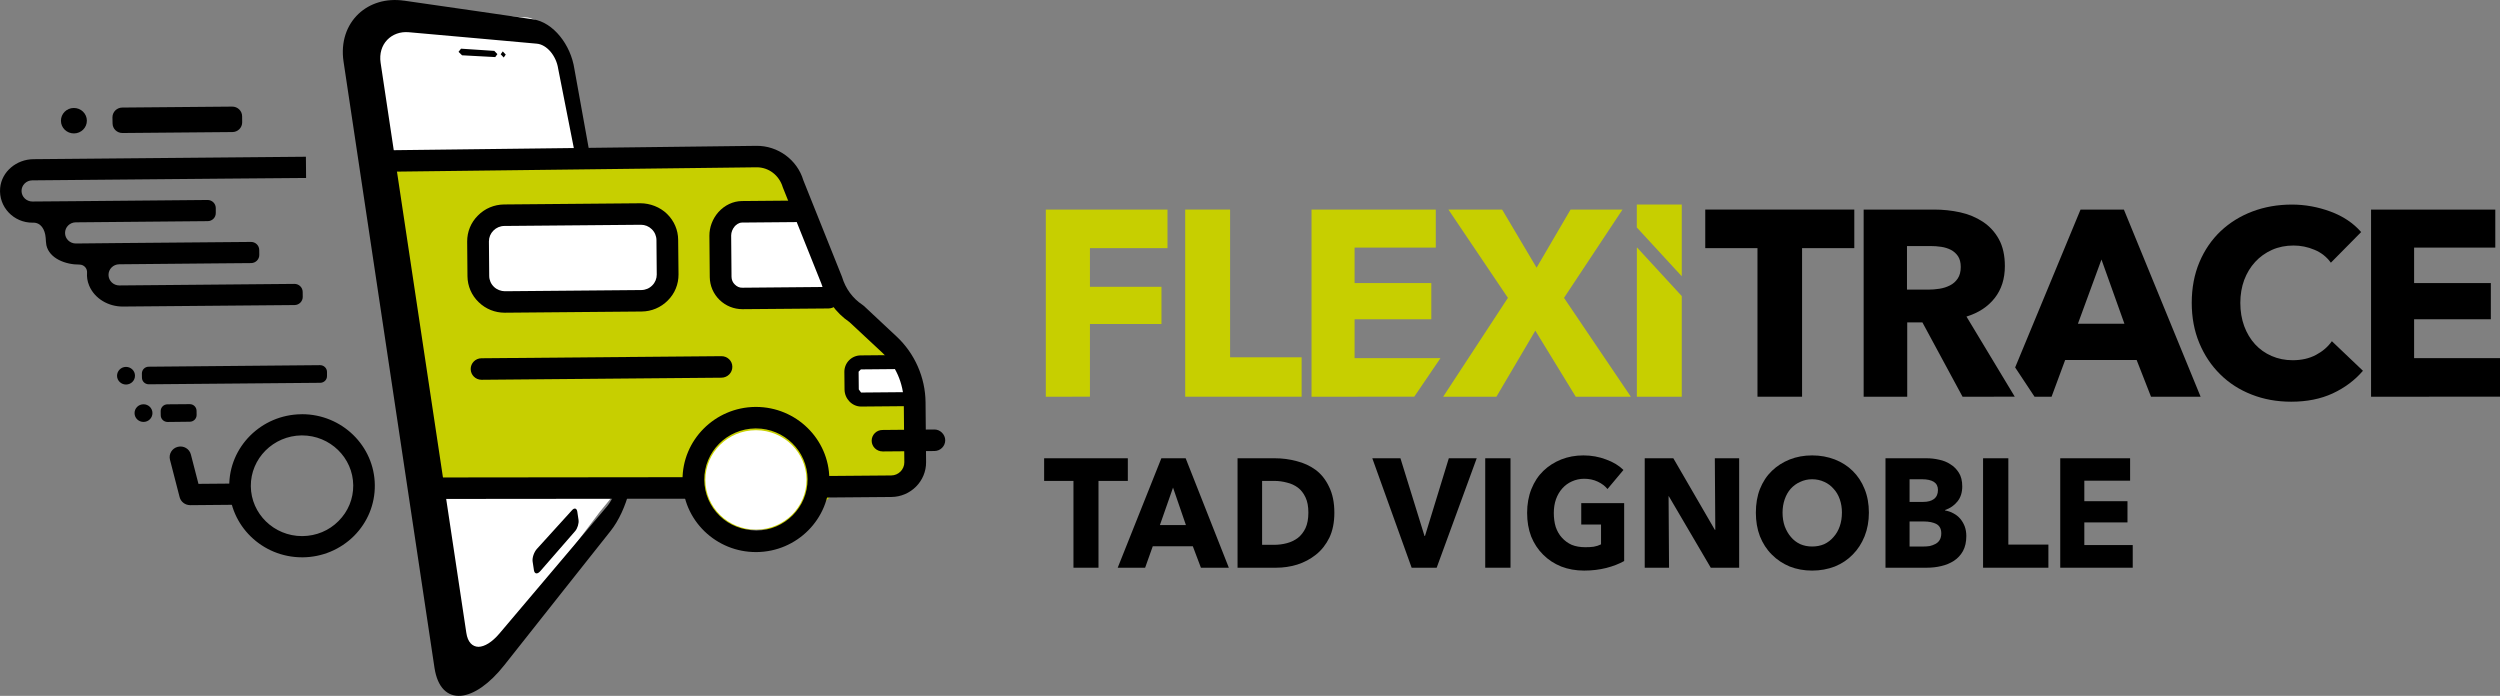
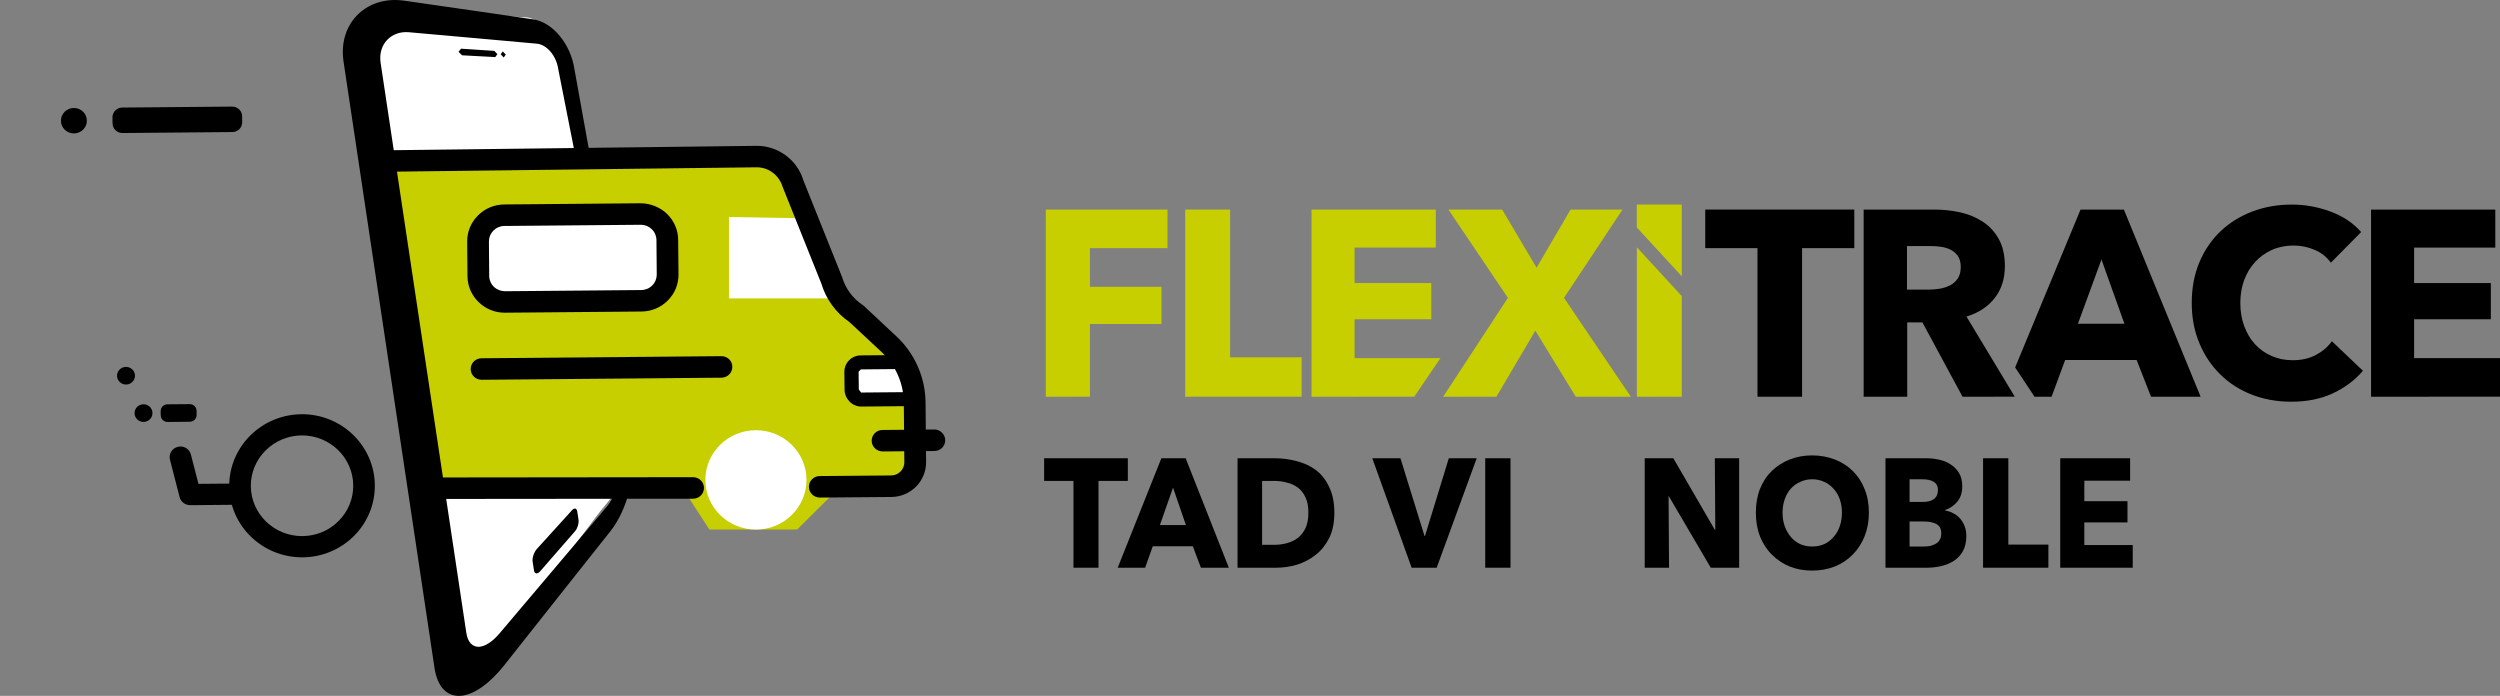
<svg xmlns="http://www.w3.org/2000/svg" xmlns:ns1="http://www.inkscape.org/namespaces/inkscape" xmlns:ns2="http://sodipodi.sourceforge.net/DTD/sodipodi-0.dtd" width="196.268mm" height="54.629mm" viewBox="0 0 196.268 54.629" version="1.1" id="svg159445" ns1:version="1.1 (c68e22c387, 2021-05-23)" ns2:docname="FlexiTrace Vignoble.svg">
  <rect x="0" y="0" width="196.268" height="54.629" fill="#808080" stroke="none" />
  <ns2:namedview id="namedview159447" pagecolor="#ffffff" bordercolor="#666666" borderopacity="1.0" ns1:pageshadow="2" ns1:pageopacity="0.0" ns1:pagecheckerboard="0" ns1:document-units="mm" showgrid="false" ns1:zoom="1.5215769" ns1:cx="329.26368" ns1:cy="117.31251" ns1:window-width="1920" ns1:window-height="991" ns1:window-x="-9" ns1:window-y="1341" ns1:window-maximized="1" ns1:current-layer="layer1" />
  <defs id="defs159442">
    <clipPath id="clip2100">
      <path d="m 1993,1921 h 518 v 270.18 h -518 z m 0,0" id="path52586" />
    </clipPath>
  </defs>
  <g ns1:label="Calque 1" ns1:groupmode="layer" id="layer1" transform="translate(-3.091,-113.135)">
    <g id="g162656" transform="matrix(1.17,0,0,1.17,-9.07,-26.928)">
      <path style="fill:#000000;fill-opacity:1;fill-rule:nonzero;stroke:none;stroke-width:1.024" d="m 15.343,126.957 c -0.48,0.003 -0.864,0.392 -0.86,0.864 0.004,0.472 0.396,0.848 0.876,0.844 0.48,-0.003 0.868,-0.388 0.864,-0.86 -0.004,-0.472 -0.396,-0.852 -0.88,-0.848" id="path76261" />
      <path style="fill:#000000;fill-opacity:1;fill-rule:nonzero;stroke:none;stroke-width:1.024" d="m 18.847,144.33 c -0.336,0.003 -0.6,0.272 -0.6,0.6 0.004,0.324 0.276,0.588 0.608,0.584 0.332,-0.003 0.6,-0.268 0.596,-0.596 0,-0.328 -0.272,-0.588 -0.604,-0.588" id="path76263" />
      <path style="fill:#000000;fill-opacity:1;fill-rule:nonzero;stroke:none;stroke-width:1.024" d="m 23.151,153.607 c -0.332,0 -0.62,-0.22 -0.704,-0.536 L 21.799,150.559 c -0.096,-0.38 0.136,-0.768 0.524,-0.864 0.388,-0.1 0.784,0.132 0.88,0.516 l 0.508,1.968 2.704,-0.023 h 0.008 c 0.396,0 0.72,0.316 0.724,0.704 0.004,0.396 -0.32,0.716 -0.72,0.72 l -3.272,0.029 z m 0,0" id="path76265" />
      <path style="fill:#000000;fill-opacity:1;fill-rule:nonzero;stroke:none;stroke-width:1.024" d="m 30.66,157.108 c -2.672,0 -4.86,-2.124 -4.884,-4.76 -0.024,-2.644 2.148,-4.816 4.84,-4.84 l 0.044,-0.003 c 2.676,0 4.86,2.128 4.884,4.76 0.012,1.284 -0.484,2.492 -1.396,3.408 -0.916,0.912 -2.14,1.424 -3.444,1.436 h -0.044 m 0,-8.181 h -0.028 c -1.896,0.02 -3.424,1.548 -3.408,3.408 0.016,1.852 1.556,3.348 3.436,3.348 h 0.032 c 0.916,-0.009 1.78,-0.364 2.42,-1.012 0.644,-0.644 0.992,-1.492 0.984,-2.396 -0.016,-1.852 -1.556,-3.348 -3.436,-3.348" id="path76267" />
-       <path style="fill:#000000;fill-opacity:1;fill-rule:nonzero;stroke:none;stroke-width:1.024" d="m 30.92,130.229 -5.364,0.048 -4.516,0.04 -8.401,0.076 c -1.132,0.009 -2.136,0.828 -2.236,1.936 -0.112,1.272 0.912,2.336 2.18,2.324 0.56,-0.029 0.832,0.464 0.876,1.016 0.016,0.172 0.016,0.352 0.048,0.5 0.2,0.888 1.288,1.304 2.216,1.296 0.304,0 0.536,0.252 0.512,0.548 -0.02,0.276 0.016,0.564 0.144,0.868 0.372,0.88 1.3,1.408 2.268,1.4 l 11.513,-0.1 c 0.304,-0.003 0.548,-0.248 0.548,-0.544 l -0.004,-0.34 c -0.004,-0.3 -0.252,-0.54 -0.556,-0.536 l -11.745,0.104 c -0.396,0.003 -0.724,-0.312 -0.728,-0.704 -0.004,-0.392 0.316,-0.712 0.716,-0.716 l 6.513,-0.06 2.34,-0.02 c 0.304,-0.003 0.548,-0.248 0.548,-0.544 l -0.004,-0.34 c -0.004,-0.3 -0.252,-0.54 -0.556,-0.536 l -2.34,0.02 -6.513,0.056 -2.892,0.029 c -0.4,0.003 -0.728,-0.312 -0.728,-0.704 -0.004,-0.392 0.316,-0.712 0.716,-0.716 l 8.853,-0.08 c 0.304,0 0.548,-0.244 0.544,-0.544 v -0.34 c -0.004,-0.3 -0.252,-0.54 -0.556,-0.536 l -8.853,0.08 -2.892,0.023 c -0.4,0.003 -0.728,-0.312 -0.732,-0.704 -0.004,-0.392 0.32,-0.712 0.716,-0.716 l 8.501,-0.076 4.512,-0.04 5.364,-0.044" id="path76269" />
      <path style="fill:#000000;fill-opacity:1;fill-rule:nonzero;stroke:none;stroke-width:1.024" d="m 25.972,126.865 -7.373,0.064 c -0.368,0.003 -0.66,0.296 -0.66,0.656 l 0.008,0.408 c 0,0.36 0.3,0.648 0.668,0.644 l 7.373,-0.064 c 0.364,0 0.66,-0.296 0.656,-0.656 l -0.004,-0.408 c -0.004,-0.36 -0.304,-0.648 -0.668,-0.644" id="path76271" />
-       <path style="fill:#000000;fill-opacity:1;fill-rule:nonzero;stroke:none;stroke-width:1.024" d="m 31.872,144.214 -11.501,0.104 c -0.252,0 -0.456,0.204 -0.456,0.452 l 0.004,0.284 c 0,0.248 0.208,0.448 0.464,0.444 l 11.501,-0.1 c 0.252,-0.003 0.456,-0.204 0.452,-0.456 v -0.28 c -0.004,-0.248 -0.212,-0.448 -0.464,-0.448" id="path76273" />
      <path style="fill:#000000;fill-opacity:1;fill-rule:nonzero;stroke:none;stroke-width:1.024" d="m 21.639,148.027 1.492,-0.017 c 0.252,0 0.456,-0.204 0.456,-0.452 l -0.004,-0.284 c -0.004,-0.248 -0.208,-0.448 -0.464,-0.444 l -1.488,0.012 c -0.256,0.003 -0.456,0.204 -0.456,0.456 l 0.004,0.28 c 0,0.248 0.208,0.448 0.46,0.448" id="path76275" />
      <path style="fill:#000000;fill-opacity:1;fill-rule:nonzero;stroke:none;stroke-width:1.024" d="m 20.019,146.839 c -0.332,0.003 -0.6,0.268 -0.596,0.596 0,0.328 0.272,0.592 0.608,0.588 0.332,-0.003 0.596,-0.272 0.592,-0.596 0,-0.328 -0.272,-0.592 -0.604,-0.588" id="path76277" />
      <path style="fill:#ffffff;fill-opacity:1;fill-rule:nonzero;stroke:none;stroke-width:1.024" d="m 49.522,129.789 c 0,-0.5 -1.708,-7.733 -1.708,-7.733 0,0 -1.428,-1.184 -2.152,-1.184 -0.724,0 -5.973,-0.472 -6.753,-0.472 h -3.14 l -1.18,2.252 v 3.08 l 6.369,38.287 h 1.1 c 0.94,0 2.156,-1.424 2.156,-1.424 l 6.421,-8.533 1.3,-1.584 -1.3,-15.725 z m 0,0" id="path76279" />
      <path style="fill:#ffffff;fill-opacity:1;fill-rule:nonzero;stroke:none;stroke-width:1.024" d="m 36.133,130.725 12.697,-0.224 3.108,21.962 h -13.693 z m 0,0" id="path76281" />
      <path style="fill:#c7cf00;fill-opacity:1;fill-rule:nonzero;stroke:none;stroke-width:1.024" d="m 36.133,130.725 26.222,-0.224 1.28,1.04 3.42,8.921 4.296,2.88 0.584,3.648 v 3.016 l -0.584,2.092 -4.636,0.364 -0.672,0.636 -2.164,2.148 h -5.884 l -1.804,-2.784 H 39.269 Z m 0,0" id="path76283" />
      <path style="fill:#000000;fill-opacity:1;fill-rule:nonzero;stroke:none;stroke-width:1.024" d="m 38.973,153.191 c -0.404,0 -0.728,-0.324 -0.728,-0.72 0,-0.396 0.324,-0.72 0.728,-0.72 l 17.926,-0.02 c 0.404,0 0.728,0.324 0.732,0.72 0,0.4 -0.328,0.724 -0.732,0.724 l -17.922,0.017 z m 0,0" id="path76285" />
      <path style="fill:#000000;fill-opacity:1;fill-rule:nonzero;stroke:none;stroke-width:1.024" d="m 69.615,150.003 c -0.4,0 -0.728,-0.32 -0.732,-0.712 -0.004,-0.4 0.324,-0.728 0.724,-0.728 l 3.476,-0.032 c 0.38,-0.012 0.732,0.32 0.736,0.716 0.004,0.396 -0.32,0.724 -0.72,0.728 l -3.48,0.029 z m 0,0" id="path76287" />
      <path style="fill:#000000;fill-opacity:1;fill-rule:nonzero;stroke:none;stroke-width:1.024" d="m 42.705,145.195 c -0.4,0 -0.724,-0.32 -0.728,-0.716 -0.004,-0.396 0.32,-0.724 0.72,-0.728 l 16.101,-0.14 h 0.008 c 0.4,0 0.728,0.316 0.728,0.712 0.004,0.4 -0.32,0.724 -0.724,0.732 l -16.097,0.14 z m 0,0" id="path76289" />
      <path style="fill:#000000;fill-opacity:1;fill-rule:nonzero;stroke:none;stroke-width:1.024" d="m 37.509,119.756 c 1.78,0.256 3.404,0.492 4.884,0.704 1.36,0.196 2.612,0.376 3.768,0.548 0.68,0.096 1.32,0.532 1.816,1.144 0.48,0.592 0.836,1.364 0.96,2.192 l 1.076,5.961 -0.984,0.009 -1.184,-6.004 c -0.064,-0.428 -0.256,-0.828 -0.508,-1.128 -0.26,-0.304 -0.588,-0.512 -0.928,-0.54 -1.148,-0.104 -2.388,-0.212 -3.736,-0.336 -1.468,-0.128 -3.076,-0.268 -4.848,-0.432 -0.584,-0.052 -1.1,0.148 -1.452,0.516 -0.356,0.372 -0.532,0.916 -0.44,1.532 0.952,6.349 1.912,12.717 2.868,19.082 0.96,6.381 1.92,12.773 2.884,19.174 0.092,0.624 0.404,0.928 0.816,0.936 0.408,-0.009 0.908,-0.308 1.404,-0.892 1.488,-1.756 2.84,-3.356 4.076,-4.816 1.132,-1.336 2.176,-2.572 3.14,-3.708 0.284,-0.34 0.508,-0.82 0.644,-1.32 0.136,-0.496 -0.02,-0.072 -0.084,-0.5 h 1.136 c 0.052,0.744 0.004,-0.003 -0.204,0.808 -0.256,0.976 -0.684,1.94 -1.244,2.648 -0.956,1.204 -1.988,2.508 -3.108,3.92 -1.224,1.548 -2.564,3.236 -4.036,5.1 -0.996,1.256 -2.036,1.968 -2.896,2.044 -0.904,0.076 -1.576,-0.54 -1.78,-1.868 -1.02,-6.809 -2.04,-13.609 -3.06,-20.394 -1.012,-6.769 -2.032,-13.541 -3.044,-20.294 -0.196,-1.316 0.212,-2.452 1.008,-3.204 0.76,-0.712 1.848,-1.056 3.056,-0.88 m 3.82,3.22 c 0.776,0.048 1.52,0.1 2.232,0.148 l 0.208,0.216 -0.144,0.2 c -0.712,-0.044 -1.452,-0.08 -2.228,-0.12 l -0.236,-0.232 0.168,-0.212 m 2.8,0.184 0.2,0.212 -0.136,0.196 -0.204,-0.216 0.14,-0.192 m 2.288,33.383 c 0.832,-0.916 1.616,-1.78 2.36,-2.6 0.156,-0.176 0.316,-0.136 0.352,0.096 l 0.084,0.56 c 0.032,0.224 -0.068,0.56 -0.224,0.744 -0.74,0.848 -1.52,1.74 -2.344,2.692 -0.192,0.22 -0.384,0.196 -0.424,-0.06 l -0.088,-0.58 c -0.04,-0.256 0.092,-0.636 0.284,-0.852" id="path76291" />
      <path style="fill:#ffffff;fill-opacity:1;fill-rule:nonzero;stroke:none;stroke-width:1.024" d="m 61.119,155.247 c 1.872,0 3.392,-1.492 3.392,-3.332 0,-1.84 -1.52,-3.336 -3.392,-3.336 -1.876,0 -3.396,1.496 -3.396,3.336 0,1.84 1.52,3.332 3.396,3.332" id="path76293" />
-       <path style="fill:#000000;fill-opacity:1;fill-rule:nonzero;stroke:none;stroke-width:1.024" d="m 61.119,148.459 h -0.032 c -1.912,0.02 -3.452,1.568 -3.436,3.456 0.008,0.916 0.376,1.772 1.036,2.412 0.664,0.644 1.528,0.96 2.46,0.984 1.912,-0.015 3.452,-1.568 3.436,-3.456 -0.016,-1.876 -1.568,-3.396 -3.464,-3.396 m -0.004,8.297 c -1.296,0 -2.52,-0.496 -3.452,-1.396 -0.936,-0.912 -1.46,-2.128 -1.472,-3.428 -0.024,-2.684 2.168,-4.888 4.884,-4.916 h 0.044 c 2.696,0 4.9,2.156 4.924,4.828 0.024,2.684 -2.164,4.888 -4.88,4.912 z m 0,0" id="path76295" />
      <path style="fill:#ffffff;fill-opacity:1;fill-rule:nonzero;stroke:none;stroke-width:1.024" d="M 42.713,139.734 H 54.758 v -5.46 H 42.713 Z m 0,0" id="path76297" />
      <path style="fill:#ffffff;fill-opacity:1;fill-rule:nonzero;stroke:none;stroke-width:1.024" d="m 59.307,134.274 v 5.46 h 6.737 l -2.164,-5.384 z m 0,0" id="path76299" />
      <path style="fill:#ffffff;fill-opacity:1;fill-rule:nonzero;stroke:none;stroke-width:1.024" d="m 67.667,144.094 v 2.468 h 3.684 l -0.904,-2.468 z m 0,0" id="path76301" />
-       <path style="fill:#000000;fill-opacity:1;fill-rule:nonzero;stroke:none;stroke-width:1.024" d="m 60.215,140.458 c -0.576,0 -1.124,-0.22 -1.536,-0.62 -0.42,-0.408 -0.652,-0.952 -0.66,-1.532 l -0.024,-2.776 c -0.004,-0.564 0.212,-1.14 0.6,-1.58 0.416,-0.468 0.988,-0.74 1.576,-0.748 l 3.616,-0.032 c 0.424,0.04 0.732,0.32 0.736,0.716 0.004,0.396 -0.32,0.724 -0.724,0.728 l -3.612,0.032 c -0.236,0.003 -0.408,0.16 -0.492,0.252 -0.152,0.176 -0.24,0.404 -0.24,0.616 l 0.024,2.78 c 0.004,0.196 0.08,0.376 0.224,0.512 0.14,0.14 0.316,0.224 0.52,0.212 l 5.756,-0.052 h 0.004 c 0.4,0 0.728,0.32 0.732,0.716 0.004,0.396 -0.32,0.724 -0.724,0.728 l -5.752,0.048 z m 0,0" id="path76303" />
      <path style="fill:#000000;fill-opacity:1;fill-rule:nonzero;stroke:none;stroke-width:1.024" d="m 53.398,134.794 h -0.008 l -9.157,0.08 c -0.276,0.003 -0.536,0.112 -0.732,0.312 -0.196,0.196 -0.3,0.452 -0.3,0.724 l 0.02,2.324 c 0.004,0.276 0.116,0.532 0.316,0.724 0.196,0.192 0.48,0.296 0.736,0.296 l 9.157,-0.08 c 0.276,-0.003 0.536,-0.112 0.732,-0.312 0.196,-0.196 0.3,-0.452 0.3,-0.724 l -0.02,-2.324 c -0.004,-0.272 -0.116,-0.532 -0.316,-0.724 -0.196,-0.192 -0.452,-0.296 -0.728,-0.296 m -9.137,5.901 c -0.656,0 -1.276,-0.248 -1.748,-0.708 -0.48,-0.46 -0.744,-1.08 -0.752,-1.74 l -0.02,-2.32 c -0.004,-0.66 0.248,-1.284 0.72,-1.752 0.468,-0.476 1.092,-0.736 1.76,-0.744 l 9.157,-0.08 c 0.628,0.003 1.296,0.248 1.772,0.712 0.476,0.464 0.744,1.08 0.748,1.74 l 0.024,2.32 c 0.004,0.66 -0.248,1.284 -0.72,1.752 -0.468,0.472 -1.092,0.736 -1.76,0.74 l -9.157,0.08 z m 0,0" id="path76305" />
      <path style="fill:#000000;fill-opacity:1;fill-rule:nonzero;stroke:none;stroke-width:1.024" d="m 68.171,146.991 c -0.596,0 -1.1,-0.516 -1.108,-1.136 l -0.012,-1.196 c 0,-0.288 0.112,-0.568 0.32,-0.776 0.208,-0.208 0.484,-0.324 0.78,-0.324 l 2.468,-0.023 c 0.24,-0.04 0.48,0.204 0.48,0.468 0.004,0.256 -0.208,0.472 -0.472,0.472 l -2.468,0.023 -0.152,0.152 0.012,1.192 0.152,0.208 3.284,-0.029 h 0.008 c 0.26,0 0.472,0.208 0.472,0.468 0.004,0.26 -0.208,0.472 -0.468,0.472 l -3.288,0.029 z m 0,0" id="path76307" />
      <path style="fill:#000000;fill-opacity:1;fill-rule:nonzero;stroke:none;stroke-width:1.024" d="m 65.403,153.099 c -0.404,0 -0.728,-0.32 -0.732,-0.716 -0.004,-0.396 0.32,-0.724 0.724,-0.728 l 4.8,-0.04 c 0.488,-0.003 0.884,-0.404 0.88,-0.888 l -0.036,-4.016 c -0.012,-1.272 -0.556,-2.508 -1.492,-3.38 l -2.156,-2.008 c -0.904,-0.62 -1.568,-1.528 -1.88,-2.572 l -2.592,-6.473 c -0.244,-0.816 -0.952,-1.34 -1.744,-1.34 h -0.016 l -25.33,0.304 c -0.42,-0.017 -0.736,-0.312 -0.74,-0.712 -0.004,-0.4 0.316,-0.724 0.72,-0.728 l 25.334,-0.304 c 1.444,-0.02 2.748,0.936 3.156,2.312 l 2.592,6.473 c 0.24,0.804 0.72,1.444 1.364,1.876 l 0.096,0.072 2.196,2.052 c 1.224,1.14 1.936,2.752 1.952,4.416 l 0.036,4.016 c 0.012,1.28 -1.032,2.332 -2.328,2.344 l -4.8,0.04 z m 0,0" id="path76309" />
      <path style="fill:#000000;fill-opacity:1;fill-rule:nonzero;stroke:none;stroke-width:1.024" d="m 154.727,146.331 -0.964,-2.464 h -4.796 l -0.912,2.464 h -1.144 l -1.3,-1.964 4.388,-10.593 h 2.908 l 5.148,12.557 z m -3.324,-9.205 -1.58,4.308 h 3.12 z m 0,0" id="path76311" />
      <path style="fill:#c7cf00;fill-opacity:1;fill-rule:nonzero;stroke:none;stroke-width:1.024" d="m 80.568,146.331 v -12.557 h 8.165 v 2.588 h -5.204 v 2.592 h 4.8 v 2.5 h -4.8 v 4.876 z m 0,0" id="path76313" />
      <path style="fill:#c7cf00;fill-opacity:1;fill-rule:nonzero;stroke:none;stroke-width:1.024" d="m 89.921,146.331 v -12.557 h 3.012 v 9.913 h 4.8 v 2.644 z m 0,0" id="path76315" />
      <path style="fill:#c7cf00;fill-opacity:1;fill-rule:nonzero;stroke:none;stroke-width:1.024" d="m 98.398,146.331 v -12.557 h 8.337 v 2.552 h -5.448 v 2.38 h 5.148 v 2.428 h -5.148 v 2.608 h 5.764 l -1.76,2.588 z m 0,0" id="path76317" />
      <path style="fill:#c7cf00;fill-opacity:1;fill-rule:nonzero;stroke:none;stroke-width:1.024" d="m 116.127,146.331 -2.712,-4.432 -2.612,4.432 h -3.572 l 4.344,-6.633 -3.992,-5.924 h 3.604 l 2.312,3.9 2.28,-3.9 h 3.484 l -3.924,5.924 4.484,6.633 z m 0,0" id="path76319" />
      <path style="fill:#c7cf00;fill-opacity:1;fill-rule:nonzero;stroke:none;stroke-width:1.024" d="M 120.228,146.331 V 136.306 l 3.012,3.272 v 6.753 z m 0,0" id="path76321" />
      <path style="fill:#c7cf00;fill-opacity:1;fill-rule:nonzero;stroke:none;stroke-width:1.024" d="m 123.24,133.438 v 4.812 l -3.016,-3.276 v -1.536 z m 0,0" id="path76323" />
      <path style="fill:#000000;fill-opacity:1;fill-rule:nonzero;stroke:none;stroke-width:1.024" d="m 131.313,136.362 v 9.969 h -2.992 v -9.969 h -3.504 v -2.588 h 10.001 v 2.588 z m 0,0" id="path76325" />
      <path style="fill:#000000;fill-opacity:1;fill-rule:nonzero;stroke:none;stroke-width:1.024" d="m 166.916,146.111 c -0.804,0.372 -1.732,0.556 -2.784,0.556 -0.956,0 -1.84,-0.16 -2.652,-0.48 -0.812,-0.316 -1.516,-0.768 -2.108,-1.356 -0.596,-0.584 -1.064,-1.284 -1.404,-2.1 -0.34,-0.816 -0.508,-1.716 -0.508,-2.696 0,-1.004 0.172,-1.916 0.516,-2.732 0.344,-0.816 0.824,-1.512 1.428,-2.084 0.608,-0.572 1.32,-1.012 2.136,-1.32 0.816,-0.308 1.7,-0.46 2.644,-0.46 0.876,0 1.74,0.156 2.584,0.468 0.848,0.312 1.532,0.772 2.06,1.376 l -2.032,2.056 c -0.284,-0.392 -0.648,-0.68 -1.104,-0.868 -0.456,-0.192 -0.924,-0.284 -1.4,-0.284 -0.528,0 -1.008,0.096 -1.448,0.292 -0.436,0.196 -0.812,0.464 -1.128,0.808 -0.316,0.344 -0.56,0.748 -0.736,1.212 -0.172,0.468 -0.26,0.98 -0.26,1.536 0,0.568 0.088,1.088 0.26,1.56 0.176,0.472 0.42,0.88 0.728,1.216 0.308,0.336 0.68,0.6 1.112,0.788 0.432,0.188 0.904,0.284 1.416,0.284 0.596,0 1.116,-0.12 1.56,-0.356 0.444,-0.236 0.8,-0.54 1.068,-0.92 l 2.084,1.984 c -0.548,0.64 -1.224,1.144 -2.032,1.52" id="path76327" />
      <path style="fill:#000000;fill-opacity:1;fill-rule:nonzero;stroke:none;stroke-width:1.024" d="m 169.492,146.331 v -12.557 h 8.337 v 2.552 h -5.448 v 2.38 h 5.148 v 2.428 h -5.148 v 2.608 h 5.764 v 2.588 z m 0,0" id="path76329" />
      <path style="fill:#000000;fill-opacity:1;fill-rule:nonzero;stroke:none;stroke-width:1.024" d="m 142.081,146.331 -2.692,-4.984 h -1.02 v 4.984 h -2.924 v -12.557 h 4.728 c 0.596,0 1.176,0.06 1.744,0.184 0.564,0.124 1.072,0.336 1.524,0.632 0.448,0.296 0.808,0.684 1.076,1.168 0.268,0.488 0.404,1.088 0.404,1.808 0,0.852 -0.228,1.568 -0.684,2.148 -0.456,0.58 -1.088,0.992 -1.892,1.24 l 2.372,3.936 0.868,1.44 z m -0.12,-8.709 c 0,-0.296 -0.064,-0.536 -0.184,-0.72 -0.124,-0.18 -0.284,-0.324 -0.476,-0.424 -0.196,-0.1 -0.412,-0.168 -0.652,-0.204 -0.24,-0.036 -0.472,-0.052 -0.696,-0.052 h -1.6 v 2.924 h 1.424 c 0.248,0 0.5,-0.02 0.76,-0.06 0.256,-0.04 0.488,-0.116 0.7,-0.224 0.212,-0.104 0.384,-0.26 0.52,-0.46 0.136,-0.2 0.204,-0.46 0.204,-0.78" id="path76331" />
      <g style="fill:#000000;fill-opacity:1" id="g76651" transform="matrix(1.024,0,0,1.024,-237.434,-688.488)">
        <g id="use76649" transform="translate(310.392,826.459)">
          <path style="stroke:none" d="M 3.609,-5.688 V 0 H 1.969 V -5.688 H 0.047 V -7.172 H 5.531 V -5.688 Z m 0,0" id="path161861" />
        </g>
      </g>
      <g style="fill:#000000;fill-opacity:1" id="g76675" transform="matrix(1.024,0,0,1.024,-237.434,-688.488)">
        <g id="use76653" transform="translate(315.401,826.459)">
          <path style="stroke:none" d="M 5.312,0 4.781,-1.406 h -2.625 L 1.656,0 H -0.141 L 2.719,-7.172 H 4.312 L 7.141,0 Z M 3.484,-5.25 2.625,-2.797 h 1.703 z m 0,0" id="path161865" />
        </g>
        <g id="use76655" transform="translate(322.41,826.459)">
          <path style="stroke:none" d="m 7.047,-3.609 c 0,0.637 -0.109,1.184 -0.328,1.641 C 6.5,-1.52 6.207,-1.148 5.844,-0.859 5.477,-0.566 5.066,-0.348 4.609,-0.203 4.16,-0.066 3.703,0 3.234,0 H 0.703 V -7.172 H 3.156 c 0.477,0 0.953,0.062 1.422,0.188 0.469,0.117 0.883,0.309 1.25,0.578 0.363,0.273 0.656,0.641 0.875,1.109 0.227,0.461 0.344,1.023 0.344,1.688 z m -1.703,0 c 0,-0.406 -0.062,-0.738 -0.188,-1 C 5.031,-4.879 4.863,-5.094 4.656,-5.25 4.445,-5.406 4.207,-5.516 3.938,-5.578 3.676,-5.648 3.406,-5.688 3.125,-5.688 H 2.312 V -1.5 h 0.766 c 0.301,0 0.586,-0.035 0.859,-0.109 0.27,-0.07 0.508,-0.188 0.719,-0.344 0.207,-0.164 0.375,-0.379 0.5,-0.641 0.125,-0.27 0.188,-0.609 0.188,-1.016 z m 0,0" id="path161869" />
        </g>
        <g id="use76657" transform="translate(329.852,826.459)">
          <path style="stroke:none" d="" id="path161873" />
        </g>
        <g id="use76659" transform="translate(332.083,826.459)">
          <path style="stroke:none" d="M 4.078,0 H 2.438 l -2.578,-7.172 h 1.844 l 1.578,5.094 H 3.312 l 1.562,-5.094 h 1.828 z m 0,0" id="path161877" />
        </g>
        <g id="use76661" transform="translate(338.64,826.459)">
          <path style="stroke:none" d="m 0.703,0 v -7.172 h 1.656 V 0 Z m 0,0" id="path161881" />
        </g>
        <g id="use76663" transform="translate(341.697,826.459)">
-           <path style="stroke:none" d="M 6.75,-0.438 C 6.414,-0.25 6.023,-0.098 5.578,0.016 5.129,0.129 4.645,0.188 4.125,0.188 3.582,0.188 3.082,0.098 2.625,-0.078 2.164,-0.266 1.77,-0.523 1.438,-0.859 1.102,-1.191 0.844,-1.586 0.656,-2.047 0.477,-2.516 0.391,-3.031 0.391,-3.594 c 0,-0.57 0.094,-1.094 0.281,-1.562 0.188,-0.469 0.445,-0.863 0.781,-1.188 0.332,-0.32 0.723,-0.57 1.172,-0.75 0.445,-0.176 0.93,-0.266 1.453,-0.266 0.531,0 1.023,0.09 1.484,0.266 0.469,0.168 0.848,0.398 1.141,0.688 l -1.047,1.25 C 5.5,-5.352 5.285,-5.516 5.016,-5.641 c -0.262,-0.125 -0.559,-0.188 -0.891,-0.188 -0.281,0 -0.547,0.059 -0.797,0.172 -0.242,0.105 -0.449,0.258 -0.625,0.453 -0.18,0.199 -0.32,0.438 -0.422,0.719 -0.094,0.273 -0.141,0.57 -0.141,0.891 0,0.336 0.039,0.641 0.125,0.922 0.094,0.273 0.227,0.508 0.406,0.703 C 2.848,-1.77 3.062,-1.613 3.312,-1.5 c 0.258,0.105 0.555,0.156 0.891,0.156 0.195,0 0.379,-0.008 0.547,-0.031 0.176,-0.031 0.336,-0.082 0.484,-0.156 V -2.828 H 3.938 v -1.406 H 6.75 Z m 0,0" id="path161885" />
-         </g>
+           </g>
        <g id="use76665" transform="translate(349.091,826.459)">
          <path style="stroke:none" d="m 5.031,0 -2.75,-4.688 H 2.266 L 2.297,0 h -1.594 v -7.172 h 1.875 l 2.719,4.688 h 0.031 l -0.031,-4.688 h 1.594 V 0 Z m 0,0" id="path161889" />
        </g>
        <g id="use76667" transform="translate(356.686,826.459)">
          <path style="stroke:none" d="m 7.797,-3.609 c 0,0.562 -0.094,1.078 -0.281,1.547 -0.188,0.469 -0.449,0.871 -0.781,1.203 C 6.41,-0.523 6.02,-0.266 5.562,-0.078 5.102,0.098 4.609,0.188 4.078,0.188 3.547,0.188 3.055,0.098 2.609,-0.078 2.16,-0.266 1.77,-0.523 1.438,-0.859 1.102,-1.191 0.844,-1.594 0.656,-2.062 0.477,-2.531 0.391,-3.047 0.391,-3.609 c 0,-0.57 0.086,-1.086 0.266,-1.547 0.188,-0.469 0.445,-0.863 0.781,-1.188 0.332,-0.32 0.723,-0.57 1.172,-0.75 0.445,-0.176 0.938,-0.266 1.469,-0.266 0.531,0 1.023,0.09 1.484,0.266 0.457,0.18 0.848,0.43 1.172,0.75 0.332,0.324 0.594,0.719 0.781,1.188 0.188,0.461 0.281,0.977 0.281,1.547 z m -1.766,0 c 0,-0.312 -0.047,-0.602 -0.141,-0.875 -0.094,-0.27 -0.23,-0.5 -0.406,-0.688 C 5.316,-5.367 5.113,-5.52 4.875,-5.625 4.633,-5.738 4.367,-5.797 4.078,-5.797 c -0.281,0 -0.543,0.059 -0.781,0.172 -0.242,0.105 -0.449,0.258 -0.625,0.453 -0.168,0.188 -0.297,0.418 -0.391,0.688 -0.094,0.273 -0.141,0.562 -0.141,0.875 0,0.324 0.047,0.621 0.141,0.891 0.102,0.273 0.238,0.508 0.406,0.703 0.164,0.199 0.367,0.355 0.609,0.469 0.238,0.105 0.5,0.156 0.781,0.156 0.289,0 0.555,-0.051 0.797,-0.156 0.238,-0.113 0.441,-0.27 0.609,-0.469 0.176,-0.195 0.312,-0.43 0.406,-0.703 0.094,-0.27 0.141,-0.566 0.141,-0.891 z m 0,0" id="path161893" />
        </g>
        <g id="use76669" transform="translate(364.868,826.459)">
          <path style="stroke:none" d="M 6,-2.078 C 6,-1.691 5.926,-1.363 5.781,-1.094 5.633,-0.832 5.438,-0.617 5.188,-0.453 4.945,-0.297 4.672,-0.18 4.359,-0.109 4.055,-0.035 3.738,0 3.406,0 H 0.703 V -7.172 H 3.406 c 0.27,0 0.539,0.031 0.812,0.094 0.27,0.055 0.516,0.152 0.734,0.297 0.227,0.137 0.414,0.324 0.562,0.562 0.145,0.23 0.219,0.527 0.219,0.891 0,0.398 -0.105,0.727 -0.312,0.984 -0.211,0.262 -0.48,0.449 -0.812,0.562 V -3.75 c 0.195,0.031 0.379,0.094 0.547,0.188 0.164,0.086 0.312,0.199 0.438,0.344 0.125,0.148 0.223,0.312 0.297,0.5 C 5.961,-2.531 6,-2.316 6,-2.078 Z M 4.141,-5.094 C 4.141,-5.332 4.051,-5.508 3.875,-5.625 3.695,-5.738 3.438,-5.797 3.094,-5.797 H 2.281 V -4.312 H 3.172 C 3.473,-4.312 3.707,-4.375 3.875,-4.5 4.051,-4.633 4.141,-4.832 4.141,-5.094 Z M 4.359,-2.25 c 0,-0.289 -0.105,-0.492 -0.312,-0.609 C 3.836,-2.973 3.555,-3.031 3.203,-3.031 H 2.281 v 1.641 h 0.922 c 0.133,0 0.27,-0.008 0.406,-0.031 C 3.742,-1.453 3.867,-1.5 3.984,-1.562 4.098,-1.625 4.188,-1.707 4.25,-1.812 4.32,-1.926 4.359,-2.07 4.359,-2.25 Z m 0,0" id="path161897" />
        </g>
        <g id="use76671" transform="translate(371.262,826.459)">
          <path style="stroke:none" d="m 0.703,0 v -7.172 h 1.656 v 5.656 h 2.625 V 0 Z m 0,0" id="path161901" />
        </g>
        <g id="use76673" transform="translate(376.319,826.459)">
          <path style="stroke:none" d="M 0.703,0 V -7.172 H 5.281 v 1.469 h -3 v 1.344 H 5.109 V -2.969 H 2.281 v 1.484 H 5.453 V 0 Z m 0,0" id="path161905" />
        </g>
      </g>
    </g>
  </g>
</svg>